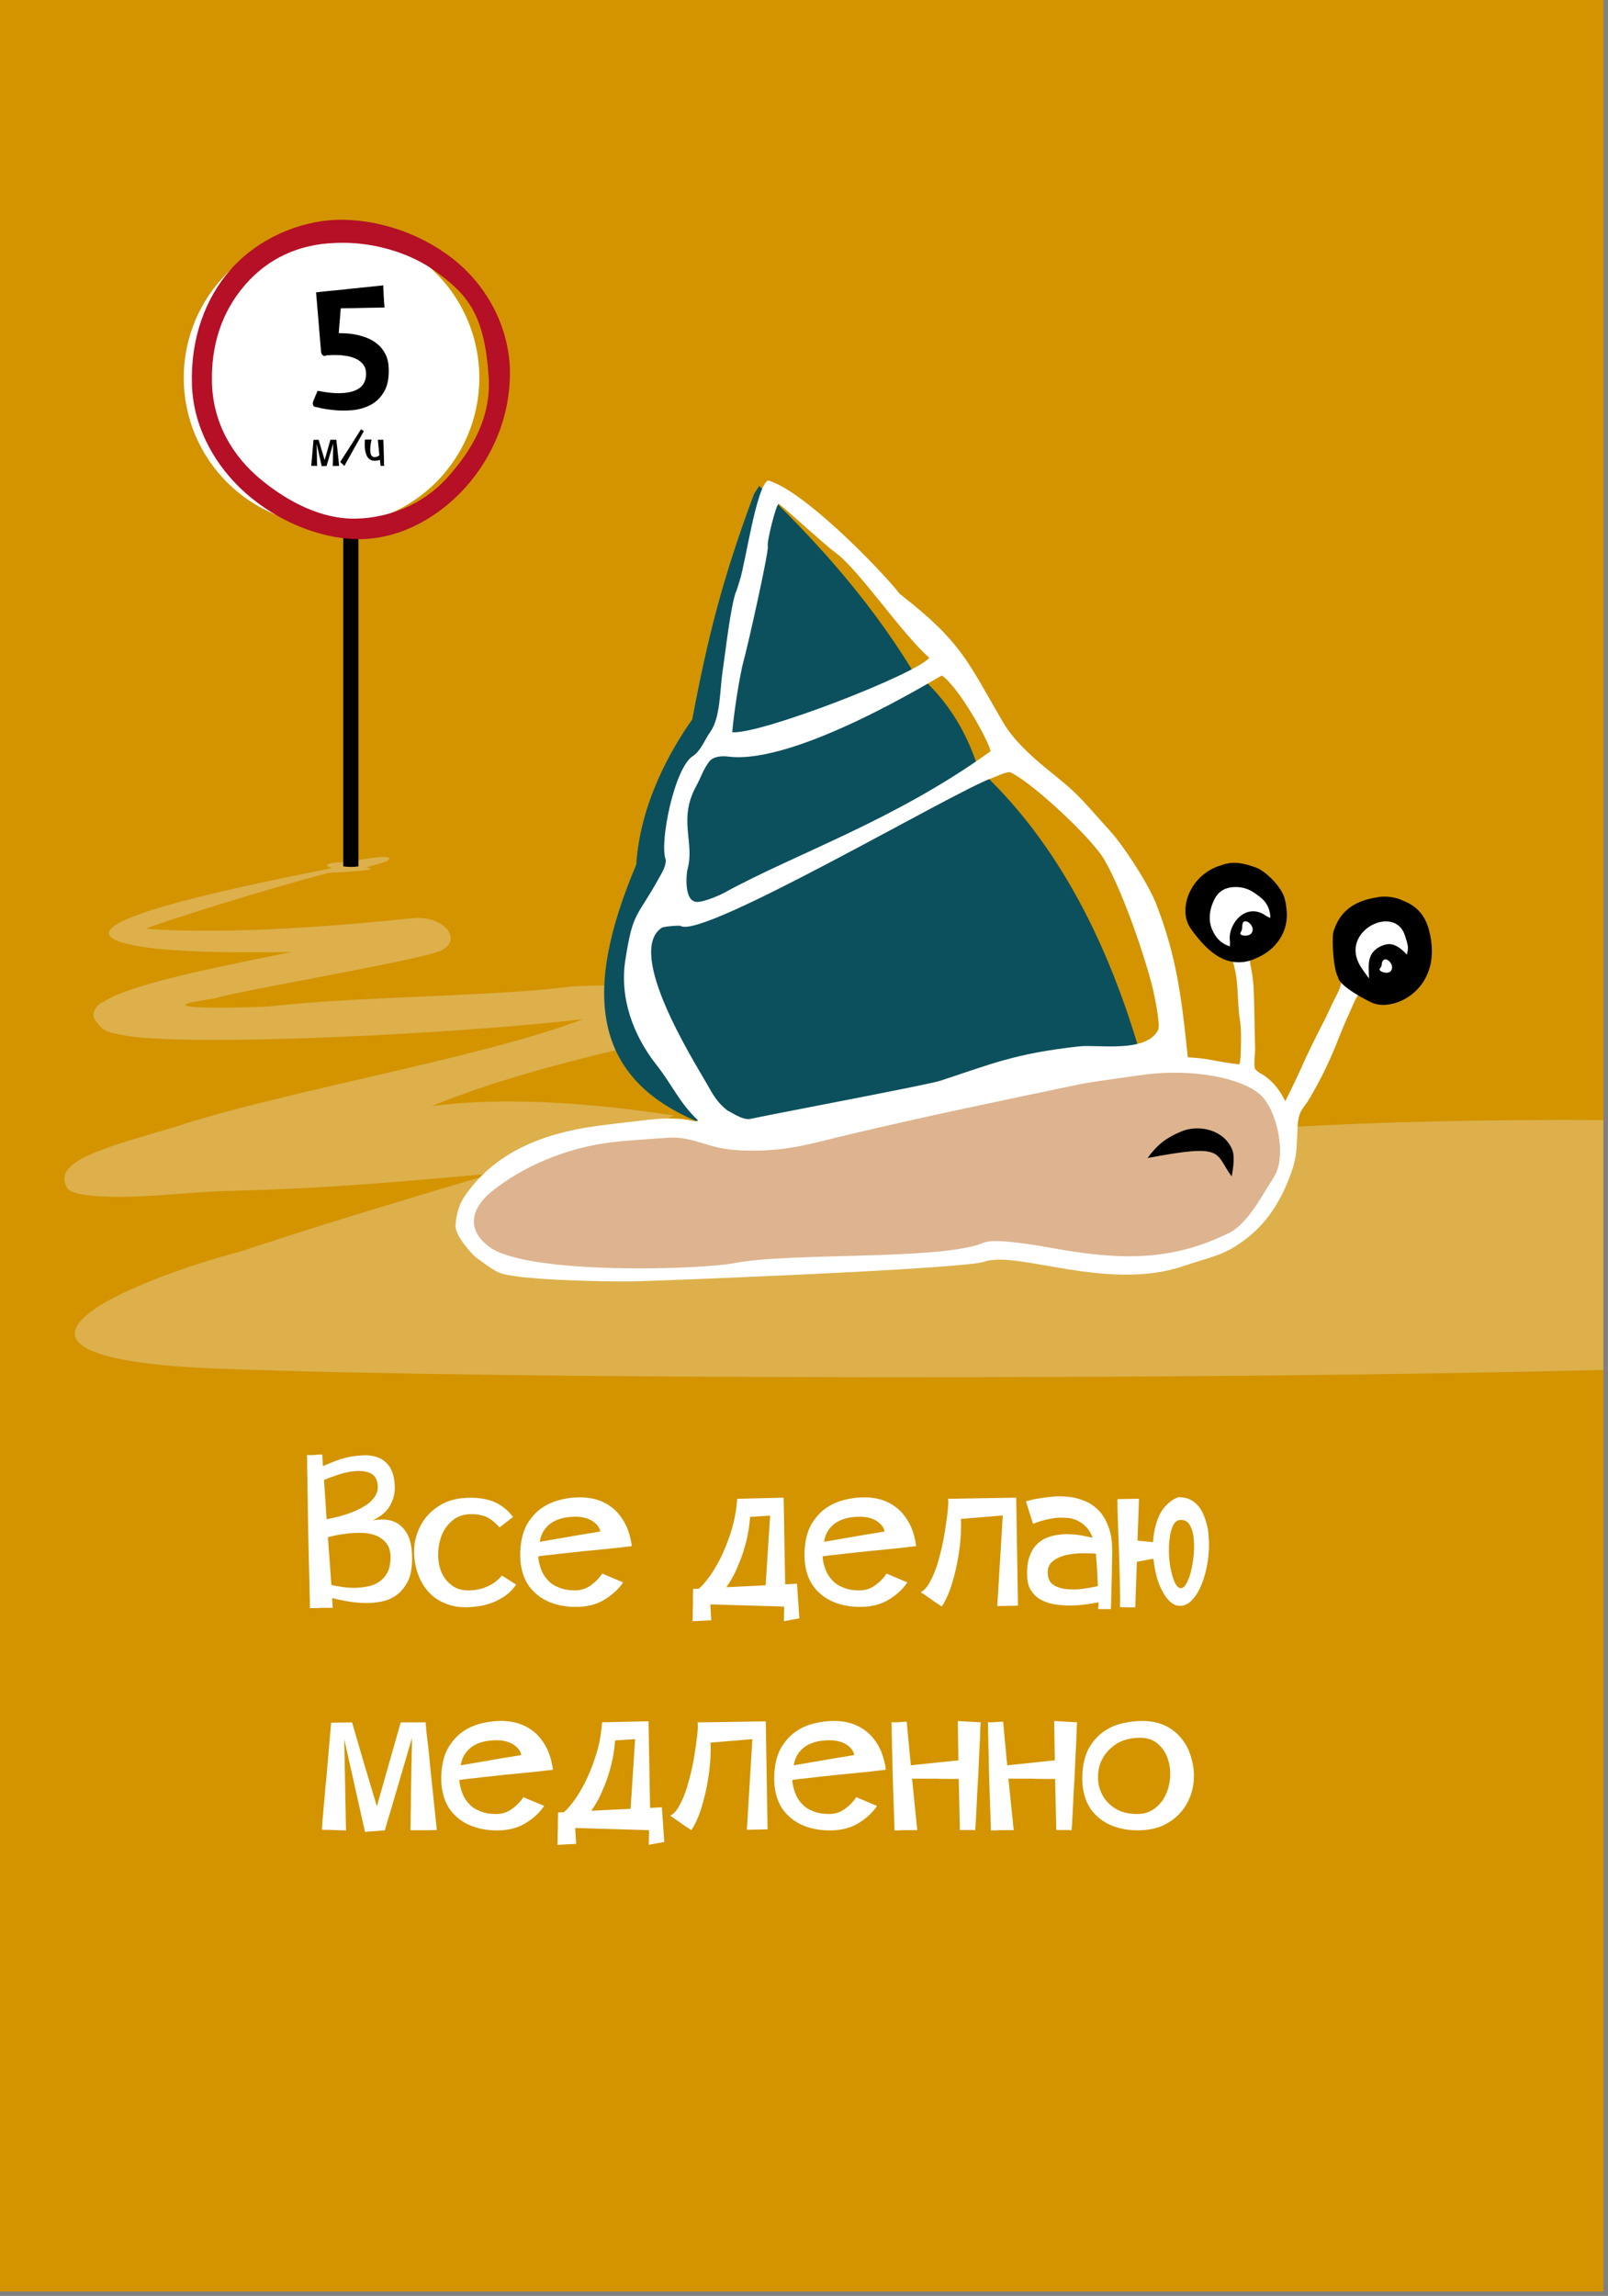
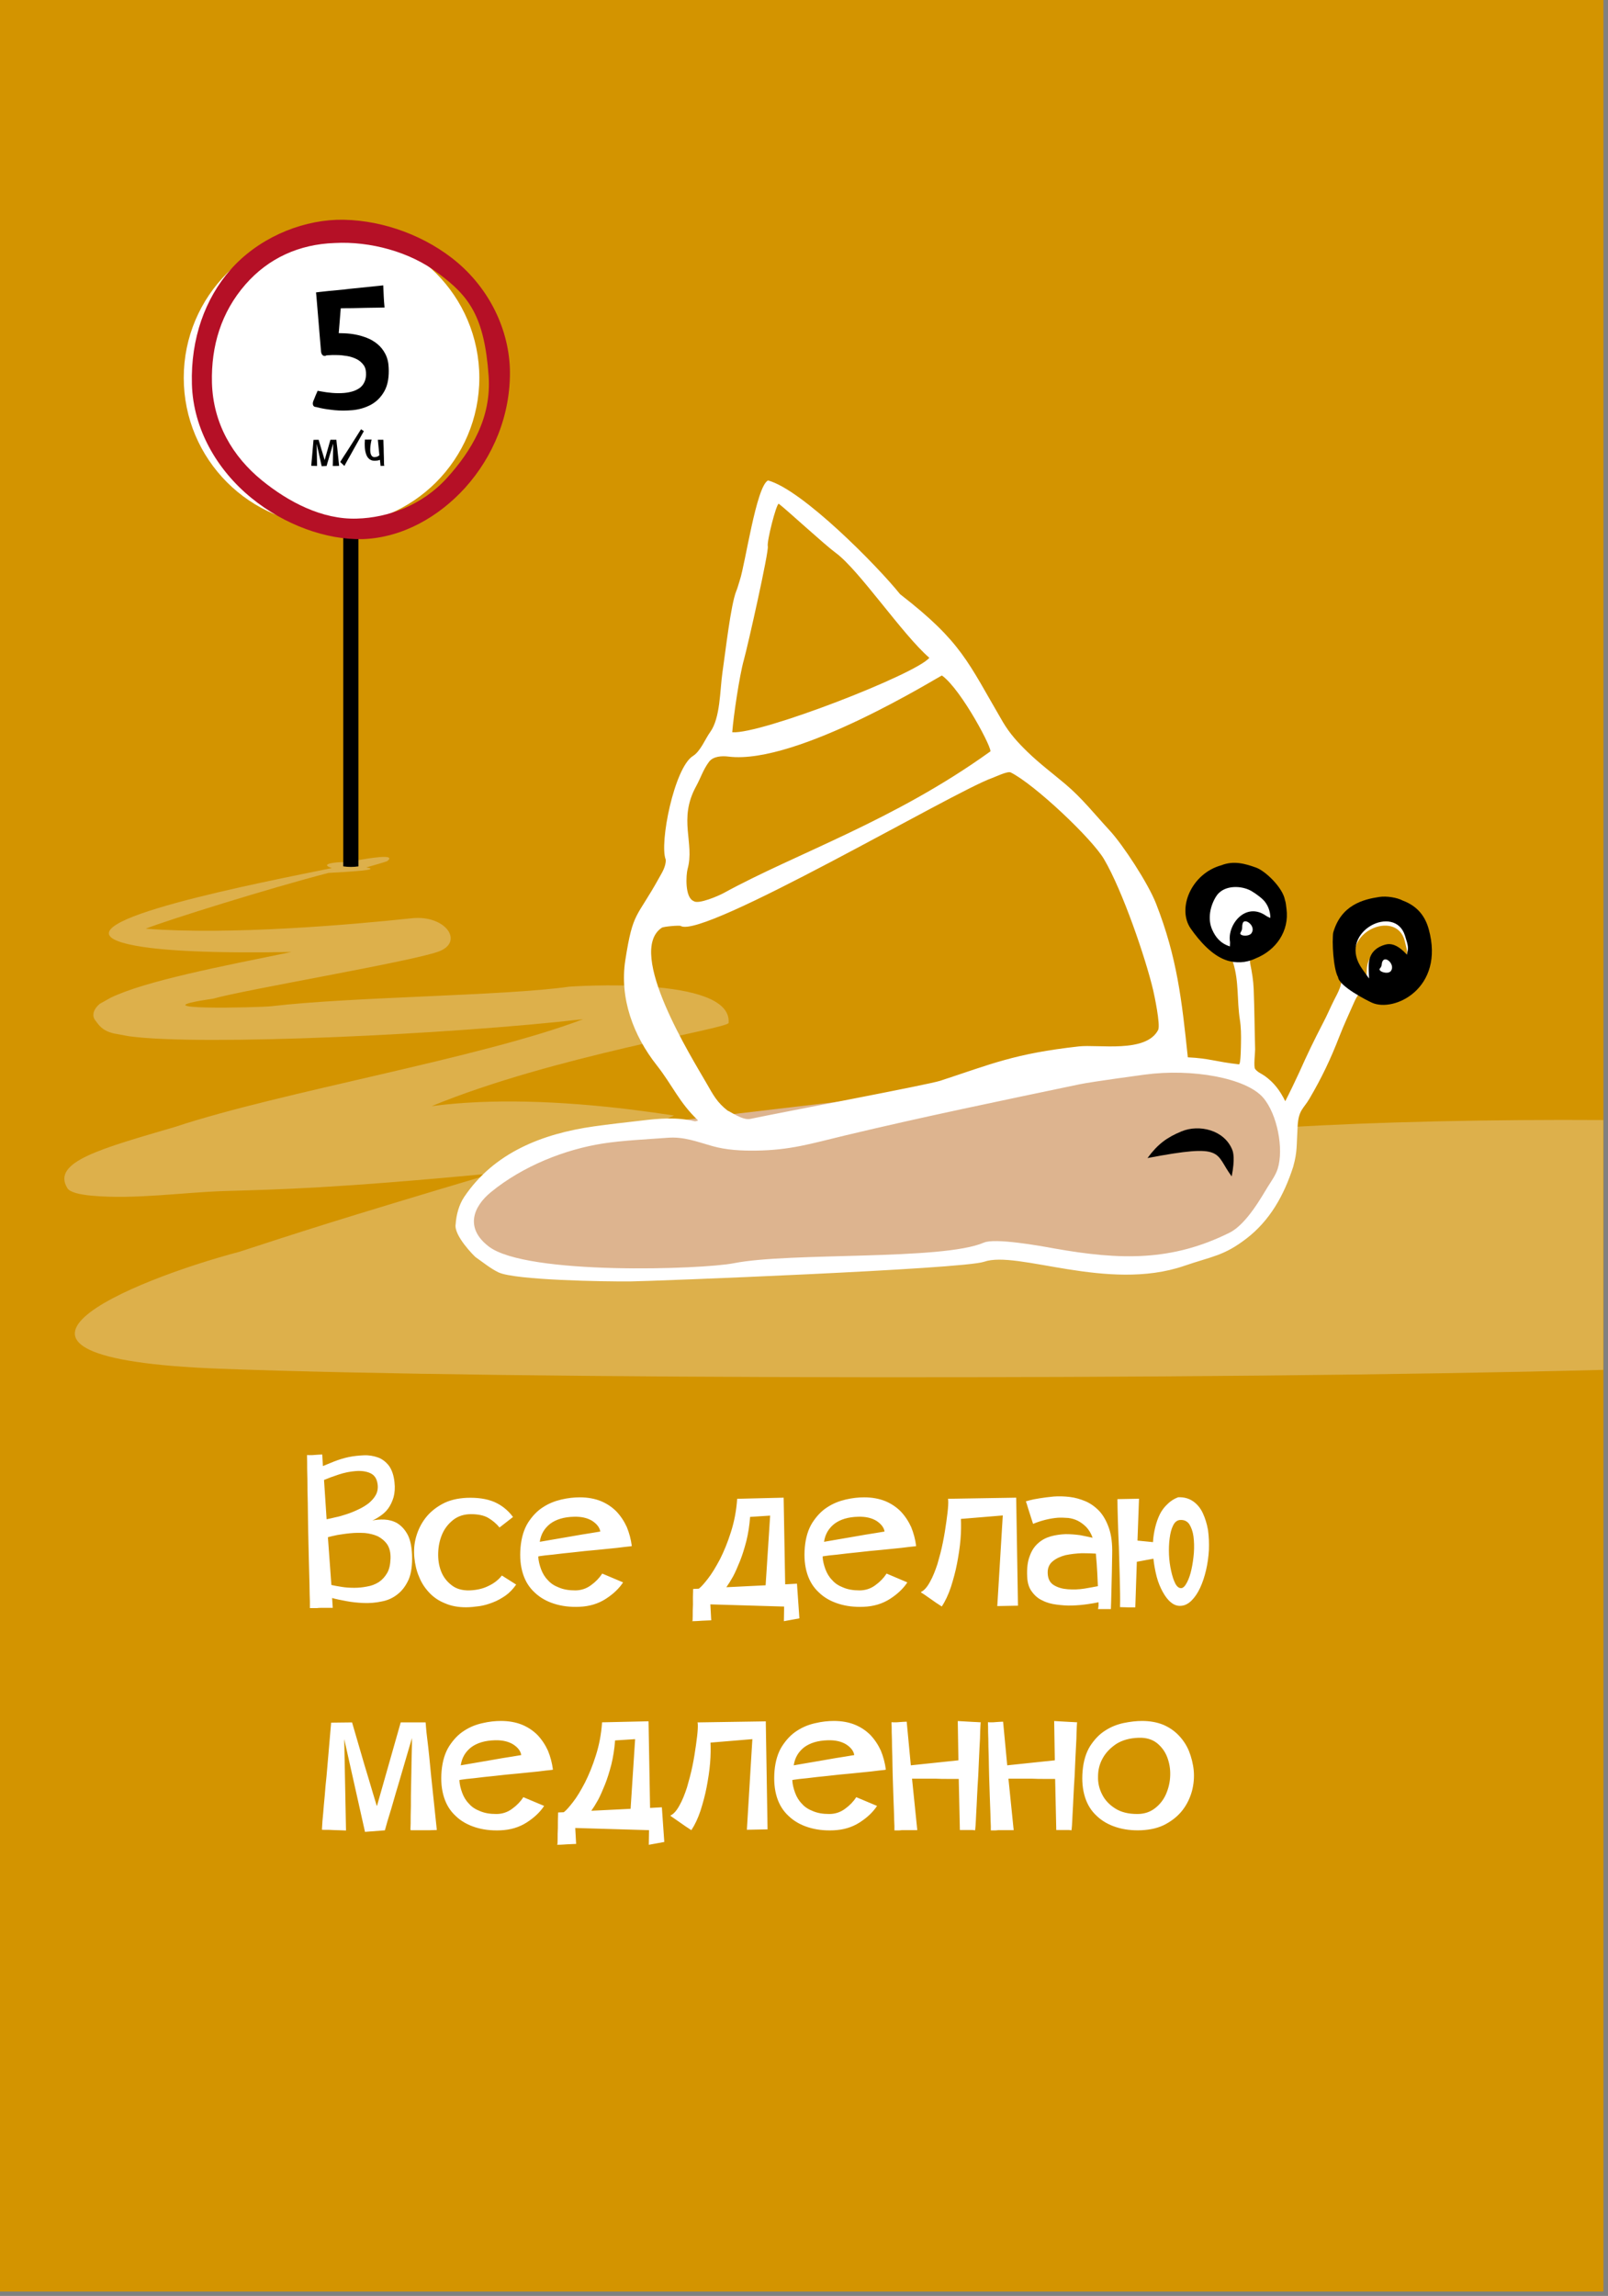
<svg xmlns="http://www.w3.org/2000/svg" width="199" height="284" viewBox="0 0 199 284" fill="none">
  <rect x="0" y="0" width="199" height="284" fill="#808080" stroke="none" />
  <path fill-rule="evenodd" clip-rule="evenodd" d="M198.43 0H0V283.46H198.43V0Z" fill="#D39400" />
  <path fill-rule="evenodd" clip-rule="evenodd" d="M47.91 106.53C49.18 105.55 45.66 106.17 44.03 106.45C43.56 106.53 42.97 106.7 42.38 106.65C41.99 106.62 39.3 106.81 41.07 107.38C32.7 109.09 6.77 114.07 15.1 116.59C18.93 117.75 27.63 117.91 36.07 117.76C27.3 119.55 18.05 121.33 13.71 123.41L12.35 124.17C11.61 124.77 11.32 125.59 11.77 126.19C12.26 126.83 12.63 127.49 14.1 127.84L15.95 128.18C24.89 129.42 56.07 127.94 72.17 126.07C59.61 130.87 34.8 135.04 21.72 139.38C12.62 142.06 6.32 143.7 8.34 146.98C8.65 147.49 9.86 147.77 11.39 147.91C16.7 148.39 22.67 147.49 27.8 147.33C34.92 147.12 41.25 147 61.04 145.14C41.29 151.01 36.8 152.51 29.64 154.84C16.36 158.35 -7.4 168 27.21 169.31C62.78 170.66 149.96 170.73 198.41 169.45V138.55C184.77 138.46 170.24 138.77 159.21 139.45C160.04 142.93 152.56 151.65 138.61 151.4C134.89 151.33 128.61 152.28 125.26 150.49C102.41 154.88 76.42 159.24 65.36 156.77C59 155.35 57.65 150.16 64.54 145.27C68.29 142.61 74.15 142.16 83.42 137.99C81.67 137.72 79.91 137.48 78.16 137.26C69.37 136.18 60.68 135.86 53.42 136.83C68.41 130.63 90.18 127.23 90.17 126.53C90.65 120.58 70.45 122.05 70.45 122.05C62.4 123.2 43.53 123.29 33.59 124.47C32.24 124.63 16.03 125.04 26.36 123.54C30.28 122.42 50.67 118.99 54.24 117.72C57.5 116.56 55.18 113.13 50.94 113.59C43.33 114.4 28.46 115.69 18.03 114.88C20.78 113.79 33.42 109.85 40.65 107.98C43.23 107.83 47.3 107.62 45.33 107.3C46.59 106.94 47.49 106.68 47.91 106.53Z" fill="#DDB04B" />
  <path d="M38.02 179.97C38.05 180 38.18 180 38.37 180C38.56 180 38.75 180 38.99 179.97C39.26 179.94 39.56 179.94 39.88 179.92L39.96 181.35C40.34 181.19 40.8 181 41.36 180.78C41.93 180.56 42.52 180.37 43.14 180.24C43.76 180.11 44.38 180.05 45.03 180.02C45.65 179.99 46.25 180.1 46.79 180.29C47.3 180.48 47.76 180.83 48.14 181.32C48.49 181.81 48.73 182.48 48.82 183.35C48.9 184.05 48.85 184.67 48.71 185.19C48.55 185.73 48.33 186.19 48.06 186.57C47.79 186.95 47.47 187.24 47.11 187.49C46.75 187.74 46.41 187.95 46.08 188.08C46.54 188 47.02 187.94 47.59 187.97C48.13 188 48.64 188.13 49.13 188.4C49.62 188.7 50.05 189.13 50.4 189.75C50.75 190.37 50.94 191.21 50.99 192.29C51.04 193.56 50.91 194.58 50.58 195.37C50.23 196.15 49.77 196.77 49.2 197.21C48.63 197.67 47.96 197.97 47.23 198.1C46.5 198.26 45.75 198.32 44.99 198.29C44.23 198.26 43.5 198.18 42.83 198.05C42.16 197.92 41.56 197.81 41.1 197.67L41.18 198.89H39.75C39.56 198.89 39.4 198.89 39.24 198.92C39.08 198.92 38.92 198.92 38.78 198.92H38.35C38.35 198.92 38.35 198.65 38.35 198.11C38.32 197.57 38.32 196.84 38.3 195.95C38.27 195.06 38.25 194.06 38.22 192.93C38.19 191.8 38.17 190.64 38.14 189.45C38.11 188.26 38.11 187.1 38.09 185.97C38.06 184.84 38.04 183.84 38.04 182.95C38.01 182.06 38.01 181.36 38.01 180.82C37.99 180.24 37.99 179.97 38.02 179.97ZM48.33 192.82C48.36 192.09 48.22 191.5 47.92 191.04C47.62 190.61 47.22 190.28 46.76 190.04C46.27 189.82 45.73 189.69 45.14 189.63C44.52 189.6 43.93 189.6 43.36 189.66C42.79 189.71 42.25 189.8 41.74 189.88C41.23 189.99 40.85 190.07 40.58 190.15L41.01 196.06C41.36 196.14 41.79 196.22 42.31 196.3C42.8 196.38 43.31 196.41 43.85 196.41C44.36 196.41 44.9 196.36 45.44 196.25C45.95 196.17 46.44 195.98 46.87 195.71C47.28 195.44 47.63 195.06 47.9 194.6C48.17 194.15 48.3 193.55 48.33 192.82ZM46.74 183.67C46.66 182.94 46.36 182.48 45.85 182.24C45.34 182 44.72 181.92 44.04 181.97C43.34 182.02 42.64 182.16 41.91 182.4C41.18 182.64 40.59 182.86 40.1 183.07L40.42 187.93C40.72 187.88 41.07 187.79 41.5 187.69C41.93 187.61 42.39 187.47 42.88 187.31C43.37 187.15 43.85 186.96 44.34 186.72C44.83 186.5 45.26 186.23 45.64 185.94C45.99 185.64 46.29 185.32 46.5 184.94C46.71 184.56 46.79 184.13 46.74 183.67ZM63.88 196.01C63.5 196.55 63.07 197.01 62.58 197.36C62.07 197.71 61.55 198.01 60.99 198.22C60.42 198.44 59.88 198.6 59.32 198.68C58.75 198.76 58.19 198.82 57.67 198.82C56.7 198.82 55.83 198.66 55.08 198.33C54.32 198.03 53.68 197.6 53.14 197.03C52.6 196.46 52.17 195.82 51.87 195.06C51.55 194.33 51.36 193.52 51.28 192.68C51.2 191.82 51.25 190.95 51.5 190.09C51.74 189.25 52.12 188.47 52.66 187.77C53.2 187.07 53.9 186.5 54.74 186.04C55.58 185.58 56.58 185.34 57.74 185.28C59.09 185.23 60.22 185.39 61.17 185.79C62.09 186.19 62.87 186.82 63.49 187.65L61.82 188.95C61.42 188.46 60.93 188.06 60.42 187.76C59.91 187.46 59.18 187.3 58.29 187.3C57.43 187.3 56.7 187.54 56.1 188C55.48 188.49 55.02 189.08 54.72 189.78C54.42 190.48 54.26 191.24 54.23 192.05C54.2 192.89 54.31 193.64 54.58 194.35C54.85 195.05 55.28 195.62 55.88 196.08C56.45 196.54 57.2 196.75 58.09 196.73C59.01 196.7 59.82 196.51 60.49 196.16C61.17 195.84 61.71 195.4 62.11 194.89L63.88 196.01ZM77.11 195.74C76.6 196.52 75.87 197.2 74.95 197.79C74.03 198.38 72.95 198.71 71.71 198.76C70.55 198.81 69.52 198.68 68.58 198.38C67.63 198.08 66.83 197.62 66.18 197C65.5 196.38 65.02 195.62 64.72 194.68C64.42 193.73 64.31 192.65 64.42 191.41C64.53 190.17 64.85 189.14 65.36 188.33C65.87 187.55 66.47 186.9 67.2 186.44C67.9 185.98 68.66 185.68 69.47 185.49C70.28 185.3 71.04 185.22 71.76 185.22C72.73 185.22 73.6 185.38 74.35 185.68C75.08 185.98 75.73 186.41 76.27 186.95C76.81 187.52 77.24 188.17 77.57 188.89C77.87 189.62 78.08 190.4 78.19 191.24C78.19 191.27 77.92 191.29 77.35 191.35C76.78 191.43 76.05 191.51 75.19 191.59C74.33 191.67 73.41 191.78 72.41 191.86C71.41 191.97 70.47 192.08 69.63 192.16C68.77 192.27 68.04 192.35 67.47 192.4C66.9 192.48 66.61 192.51 66.61 192.54C66.64 193.08 66.77 193.59 66.96 194.11C67.15 194.62 67.42 195.08 67.8 195.46C68.15 195.87 68.61 196.16 69.18 196.38C69.75 196.62 70.4 196.73 71.18 196.73C71.91 196.73 72.58 196.51 73.15 196.08C73.72 195.67 74.18 195.19 74.53 194.65L77.11 195.74ZM70.58 190.07C71.04 189.99 71.5 189.91 71.96 189.83C72.42 189.75 72.8 189.7 73.15 189.64C73.5 189.59 73.77 189.53 73.99 189.5C74.18 189.47 74.29 189.45 74.29 189.45C74.21 188.94 73.86 188.51 73.29 188.13C72.72 187.78 71.97 187.59 71.02 187.62C69.81 187.65 68.83 187.94 68.1 188.48C67.37 189.05 66.94 189.78 66.8 190.72L70.58 190.07ZM85.78 196.55L86.48 196.52C86.75 196.33 87.13 195.9 87.61 195.28C88.1 194.66 88.58 193.85 89.1 192.88C89.59 191.91 90.05 190.8 90.45 189.53C90.86 188.26 91.13 186.88 91.23 185.4L96.98 185.26L97.17 195.98L98.63 195.9L98.93 200.19L97.01 200.54L97.04 198.73L87.91 198.46L88.02 200.43L86.89 200.48C86.59 200.51 86.32 200.51 86.08 200.53C85.84 200.53 85.7 200.53 85.68 200.56C85.71 200.51 85.73 200.26 85.73 199.86C85.73 199.43 85.73 198.97 85.76 198.48C85.75 197.93 85.75 197.28 85.78 196.55ZM95.31 187.48L92.83 187.64C92.75 188.72 92.59 189.72 92.37 190.61C92.13 191.53 91.88 192.34 91.59 193.07C91.29 193.8 91.02 194.45 90.73 194.99C90.43 195.53 90.14 195.99 89.89 196.34L94.75 196.1L95.31 187.48ZM85.67 200.6V200.57V200.6ZM112.29 195.74C111.78 196.52 111.05 197.2 110.13 197.79C109.21 198.38 108.13 198.71 106.89 198.76C105.73 198.81 104.7 198.68 103.76 198.38C102.81 198.08 102 197.62 101.36 197C100.68 196.38 100.2 195.62 99.9 194.68C99.6 193.73 99.49 192.65 99.6 191.41C99.71 190.17 100.03 189.14 100.55 188.33C101.06 187.55 101.66 186.9 102.39 186.44C103.09 185.98 103.85 185.68 104.66 185.49C105.47 185.3 106.23 185.22 106.95 185.22C107.92 185.22 108.79 185.38 109.54 185.68C110.27 185.98 110.92 186.41 111.46 186.95C112 187.52 112.43 188.17 112.76 188.89C113.06 189.62 113.27 190.4 113.38 191.24C113.38 191.27 113.11 191.29 112.54 191.35C111.97 191.43 111.24 191.51 110.38 191.59C109.52 191.67 108.6 191.78 107.6 191.86C106.6 191.97 105.66 192.08 104.82 192.16C103.96 192.27 103.23 192.35 102.66 192.4C102.09 192.48 101.8 192.51 101.8 192.54C101.83 193.08 101.96 193.59 102.15 194.11C102.34 194.62 102.61 195.08 102.99 195.46C103.34 195.87 103.8 196.16 104.37 196.38C104.94 196.62 105.59 196.73 106.37 196.73C107.1 196.73 107.77 196.51 108.34 196.08C108.91 195.67 109.37 195.19 109.72 194.65L112.29 195.74ZM105.76 190.07C106.22 189.99 106.68 189.91 107.14 189.83C107.6 189.75 107.98 189.7 108.33 189.64C108.68 189.59 108.95 189.53 109.17 189.5C109.36 189.47 109.47 189.45 109.47 189.45C109.39 188.94 109.04 188.51 108.47 188.13C107.9 187.78 107.15 187.59 106.2 187.62C104.98 187.65 104.01 187.94 103.28 188.48C102.55 189.05 102.12 189.78 101.98 190.72L105.76 190.07ZM113.97 196.93C114.38 196.74 114.75 196.31 115.1 195.66C115.45 195.04 115.75 194.28 116.02 193.45C116.26 192.61 116.51 191.72 116.69 190.78C116.88 189.86 117.01 189 117.12 188.21C117.23 187.43 117.31 186.78 117.34 186.24C117.37 185.73 117.34 185.43 117.31 185.4L125.76 185.26L125.98 198.62L123.42 198.67L124.1 187.46L118.92 187.89C118.95 188.59 118.95 189.43 118.87 190.4C118.79 191.4 118.63 192.4 118.44 193.4C118.25 194.4 117.98 195.37 117.68 196.32C117.36 197.27 116.98 198.08 116.55 198.72C116.04 198.4 115.6 198.1 115.23 197.83C114.91 197.61 114.61 197.4 114.34 197.21C114.05 197.04 113.94 196.96 113.97 196.93ZM126.95 185.72C126.95 185.72 127.11 185.67 127.44 185.58C127.74 185.5 128.14 185.42 128.65 185.34C129.16 185.26 129.73 185.18 130.38 185.12C131.03 185.07 131.7 185.09 132.38 185.17C133.06 185.25 133.7 185.44 134.35 185.71C134.97 185.98 135.54 186.39 136.05 186.92C136.54 187.46 136.94 188.16 137.24 189.03C137.54 189.89 137.67 190.95 137.64 192.22C137.61 193.92 137.59 195.24 137.56 196.16C137.53 197.08 137.53 197.75 137.51 198.18L137.48 199.04H135.89C135.89 199.01 135.89 198.99 135.92 198.9C135.92 198.85 135.92 198.77 135.95 198.66C135.95 198.55 135.95 198.39 135.95 198.2C135.57 198.28 135.11 198.36 134.55 198.44C133.99 198.52 133.36 198.58 132.71 198.6C132.06 198.63 131.41 198.57 130.77 198.49C130.12 198.41 129.53 198.25 129.01 197.98C128.47 197.74 128.04 197.36 127.69 196.87C127.34 196.41 127.15 195.79 127.12 195.03C127.07 194 127.17 193.14 127.44 192.47C127.68 191.79 128.03 191.28 128.49 190.88C128.95 190.47 129.46 190.21 130.06 190.04C130.63 189.88 131.25 189.8 131.87 189.77C132.49 189.77 133.08 189.82 133.68 189.9C134.25 190.01 134.76 190.12 135.22 190.22C135.03 189.68 134.76 189.25 134.44 188.9C134.12 188.58 133.76 188.31 133.39 188.12C133.01 187.93 132.61 187.82 132.2 187.77C131.77 187.74 131.34 187.72 130.93 187.74C129.96 187.82 128.93 188.06 127.85 188.5C127.66 187.96 127.53 187.47 127.39 187.07C127.28 186.72 127.17 186.39 127.09 186.1C127.01 185.83 126.95 185.7 126.95 185.72ZM135.62 192.18C135.13 192.15 134.54 192.13 133.87 192.13C133.17 192.16 132.49 192.24 131.87 192.37C131.25 192.53 130.71 192.77 130.28 193.13C129.85 193.48 129.63 193.97 129.66 194.62C129.69 195.3 129.93 195.78 130.42 196.08C130.91 196.38 131.47 196.54 132.15 196.59C132.83 196.64 133.5 196.62 134.2 196.51C134.88 196.4 135.44 196.29 135.87 196.21C135.84 195.72 135.82 195.16 135.79 194.51C135.76 193.85 135.7 193.07 135.62 192.18ZM145.8 185.21C146.53 185.18 147.12 185.35 147.64 185.7C148.15 186.05 148.56 186.54 148.85 187.16C149.14 187.78 149.36 188.48 149.5 189.27C149.61 190.08 149.64 190.89 149.61 191.73C149.56 192.57 149.45 193.4 149.26 194.21C149.07 195.02 148.83 195.75 148.53 196.4C148.23 197.05 147.88 197.56 147.48 197.97C147.07 198.38 146.62 198.62 146.13 198.64C145.7 198.67 145.29 198.53 144.91 198.21C144.53 197.91 144.21 197.48 143.91 196.94C143.61 196.4 143.34 195.78 143.15 195.05C142.96 194.32 142.83 193.59 142.74 192.81L140.69 193.19L140.5 198.83H139.64L138.61 198.8C138.64 197.75 138.61 196.56 138.58 195.26C138.55 193.96 138.5 192.69 138.47 191.43C138.42 190.16 138.36 189 138.34 187.92C138.31 186.87 138.29 186.03 138.29 185.44L140.96 185.39L140.77 190.57L142.69 190.76C142.72 190.14 142.82 189.54 142.96 188.95C143.1 188.38 143.28 187.84 143.53 187.33C143.77 186.84 144.1 186.41 144.48 186.06C144.83 185.7 145.29 185.4 145.8 185.21ZM146.04 188.02C145.69 188.05 145.39 188.26 145.18 188.7C144.96 189.13 144.83 189.67 144.75 190.29C144.67 190.91 144.64 191.59 144.67 192.31C144.7 193.04 144.8 193.71 144.94 194.34C145.08 194.96 145.24 195.47 145.45 195.88C145.67 196.29 145.91 196.47 146.21 196.45C146.45 196.42 146.67 196.18 146.91 195.72C147.13 195.29 147.32 194.75 147.45 194.13C147.59 193.51 147.69 192.81 147.75 192.08C147.8 191.35 147.78 190.68 147.7 190.06C147.62 189.44 147.43 188.95 147.19 188.55C146.91 188.15 146.53 187.99 146.04 188.02Z" fill="white" />
  <path d="M45.17 226.6L42.6 215.12L42.82 226.43C42.25 226.4 41.77 226.4 41.33 226.38C40.95 226.35 40.6 226.35 40.3 226.35C40 226.35 39.84 226.35 39.84 226.32C39.87 225.64 39.92 224.97 40 224.24C40.05 223.62 40.11 222.89 40.19 222.11C40.24 221.33 40.32 220.54 40.41 219.71C40.57 217.79 40.76 215.58 40.98 213.09L43.57 213.06L45.08 218.24C45.27 218.89 45.46 219.51 45.65 220.13C45.84 220.75 46 221.32 46.14 221.78C46.28 222.27 46.41 222.64 46.49 222.94C46.57 223.24 46.63 223.4 46.65 223.4L49.59 213.06H51.13H52.67C52.67 213.06 52.7 213.25 52.72 213.63C52.75 214.03 52.8 214.52 52.88 215.14C52.96 215.76 53.04 216.49 53.12 217.27C53.2 218.08 53.28 218.89 53.36 219.73L54.06 226.37C53.47 226.4 52.93 226.4 52.47 226.4H50.82C50.79 226.4 50.79 226.1 50.82 225.54C50.82 224.97 50.82 224.27 50.85 223.43C50.85 222.59 50.85 221.67 50.88 220.68C50.91 219.71 50.91 218.79 50.93 217.95C50.95 217.11 50.96 216.41 50.98 215.84C50.98 215.27 50.98 215 50.98 215C50.36 217.13 49.79 219.05 49.31 220.7C49.09 221.43 48.88 222.13 48.69 222.81C48.5 223.49 48.31 224.11 48.15 224.62C47.99 225.16 47.85 225.59 47.77 225.92C47.69 226.24 47.63 226.41 47.63 226.41L45.17 226.6ZM67.34 223.39C66.83 224.17 66.1 224.85 65.18 225.44C64.26 226.03 63.18 226.36 61.94 226.41C60.78 226.46 59.75 226.33 58.81 226.03C57.87 225.73 57.05 225.27 56.41 224.65C55.73 224.03 55.25 223.27 54.95 222.33C54.65 221.38 54.54 220.3 54.65 219.06C54.76 217.82 55.08 216.79 55.6 215.98C56.11 215.2 56.71 214.55 57.44 214.09C58.14 213.63 58.9 213.33 59.71 213.15C60.52 212.96 61.28 212.88 62 212.88C62.97 212.88 63.84 213.04 64.59 213.34C65.32 213.64 65.97 214.07 66.51 214.61C67.05 215.18 67.48 215.83 67.81 216.55C68.11 217.28 68.32 218.06 68.43 218.9C68.43 218.93 68.16 218.95 67.59 219.01C67.02 219.09 66.29 219.17 65.43 219.25C64.57 219.33 63.65 219.44 62.65 219.52C61.65 219.63 60.71 219.74 59.87 219.82C59.01 219.93 58.28 220.01 57.71 220.06C57.14 220.14 56.85 220.17 56.85 220.2C56.88 220.74 57.01 221.25 57.2 221.77C57.39 222.28 57.66 222.74 58.04 223.12C58.39 223.53 58.85 223.82 59.42 224.04C59.99 224.28 60.63 224.39 61.42 224.39C62.15 224.39 62.82 224.17 63.39 223.74C63.96 223.33 64.42 222.85 64.77 222.31L67.34 223.39ZM60.8 217.72C61.26 217.64 61.72 217.56 62.18 217.48C62.64 217.4 63.02 217.34 63.37 217.29C63.72 217.24 63.99 217.18 64.21 217.15C64.4 217.12 64.51 217.1 64.51 217.1C64.43 216.59 64.08 216.15 63.51 215.78C62.94 215.43 62.19 215.24 61.24 215.27C60.03 215.3 59.05 215.59 58.32 216.13C57.59 216.7 57.16 217.43 57.02 218.37L60.8 217.72ZM69.07 224.2L69.77 224.17C70.04 223.98 70.42 223.55 70.9 222.93C71.39 222.31 71.87 221.5 72.38 220.53C72.87 219.56 73.33 218.45 73.73 217.18C74.14 215.91 74.41 214.53 74.51 213.05L80.26 212.92L80.45 223.64L81.91 223.56L82.21 227.85L80.29 228.2L80.32 226.39L71.19 226.12L71.3 228.09L70.17 228.14C69.87 228.17 69.6 228.17 69.36 228.19C69.12 228.19 68.98 228.19 68.96 228.22C68.99 228.17 69.01 227.92 69.01 227.52C69.01 227.09 69.01 226.63 69.04 226.14C69.04 225.57 69.04 224.93 69.07 224.2ZM78.6 215.13L76.12 215.29C76.04 216.37 75.88 217.37 75.66 218.26C75.42 219.18 75.17 219.99 74.88 220.72C74.58 221.45 74.31 222.1 74.02 222.64C73.72 223.18 73.43 223.64 73.18 223.99L78.04 223.75L78.6 215.13ZM68.96 228.25V228.22V228.25ZM82.97 224.58C83.38 224.39 83.75 223.96 84.1 223.31C84.45 222.69 84.75 221.93 85.02 221.1C85.26 220.26 85.51 219.37 85.7 218.43C85.89 217.51 86.02 216.65 86.13 215.87C86.24 215.09 86.32 214.44 86.35 213.9C86.38 213.39 86.35 213.09 86.32 213.06L94.77 212.93L94.99 226.29L92.43 226.34L93.11 215.13L87.93 215.56C87.96 216.26 87.96 217.1 87.88 218.07C87.8 219.07 87.64 220.07 87.45 221.07C87.26 222.07 86.99 223.04 86.69 223.99C86.37 224.94 85.99 225.74 85.56 226.39C85.05 226.07 84.62 225.77 84.24 225.5C83.92 225.28 83.62 225.07 83.35 224.88C83.05 224.68 82.94 224.6 82.97 224.58ZM108.54 223.39C108.03 224.17 107.3 224.85 106.38 225.44C105.46 226.03 104.38 226.36 103.14 226.41C101.98 226.46 100.95 226.33 100.01 226.03C99.06 225.73 98.26 225.27 97.61 224.65C96.93 224.03 96.45 223.27 96.15 222.33C95.85 221.38 95.75 220.3 95.85 219.06C95.96 217.82 96.28 216.79 96.8 215.98C97.31 215.2 97.91 214.55 98.64 214.09C99.34 213.63 100.1 213.33 100.91 213.15C101.72 212.96 102.48 212.88 103.2 212.88C104.17 212.88 105.04 213.04 105.79 213.34C106.52 213.64 107.17 214.07 107.71 214.61C108.25 215.18 108.68 215.83 109.01 216.55C109.31 217.28 109.52 218.06 109.63 218.9C109.63 218.93 109.36 218.95 108.79 219.01C108.22 219.09 107.49 219.17 106.63 219.25C105.77 219.33 104.85 219.44 103.85 219.52C102.85 219.63 101.91 219.74 101.07 219.82C100.21 219.93 99.48 220.01 98.91 220.06C98.34 220.14 98.05 220.17 98.05 220.2C98.08 220.74 98.21 221.25 98.4 221.77C98.59 222.28 98.86 222.74 99.24 223.12C99.59 223.53 100.05 223.82 100.62 224.04C101.19 224.28 101.84 224.39 102.62 224.39C103.35 224.39 104.02 224.17 104.59 223.74C105.16 223.33 105.62 222.85 105.97 222.31L108.54 223.39ZM102.01 217.72C102.47 217.64 102.93 217.56 103.39 217.48C103.85 217.4 104.23 217.34 104.58 217.29C104.93 217.24 105.2 217.18 105.42 217.15C105.61 217.12 105.72 217.1 105.72 217.1C105.64 216.59 105.29 216.15 104.72 215.78C104.15 215.43 103.4 215.24 102.45 215.27C101.24 215.3 100.26 215.59 99.53 216.13C98.8 216.7 98.37 217.43 98.23 218.37L102.01 217.72ZM110.35 213.02C110.38 213.05 110.51 213.05 110.7 213.05C110.89 213.05 111.08 213.05 111.32 213.02C111.59 212.99 111.89 212.99 112.21 212.97L112.72 218.37L118.61 217.75L118.53 212.89C119.04 212.92 119.53 212.94 119.93 212.97C120.28 213 120.6 213 120.9 213.02C121.2 213.05 121.33 213.05 121.36 213.02C121.36 213.02 121.36 213.21 121.33 213.59C121.3 213.97 121.3 214.48 121.28 215.1C121.25 215.72 121.2 216.45 121.17 217.26C121.14 218.07 121.09 218.88 121.06 219.72C121.01 220.56 120.95 221.39 120.92 222.18C120.89 222.99 120.84 223.72 120.81 224.34C120.78 224.96 120.76 225.47 120.73 225.85C120.7 226.23 120.68 226.42 120.65 226.42C120.62 226.39 120.51 226.39 120.33 226.37C120.14 226.37 119.92 226.37 119.68 226.37H118.79L118.65 220.05C118.27 220.05 117.84 220.05 117.33 220.05C116.82 220.05 116.3 220.05 115.79 220.02C115.28 220.02 114.76 220.02 114.25 220.02C113.74 220.02 113.28 220.02 112.87 220.02L113.52 226.39H112.09C111.9 226.39 111.74 226.39 111.58 226.39C111.42 226.42 111.26 226.42 111.12 226.42H110.69C110.69 226.42 110.69 226.23 110.69 225.85C110.66 225.47 110.66 224.96 110.64 224.34C110.61 223.72 110.59 222.99 110.56 222.18C110.53 221.37 110.51 220.53 110.48 219.7C110.45 218.86 110.45 218.05 110.43 217.24C110.4 216.46 110.38 215.73 110.38 215.11C110.35 214.49 110.35 213.98 110.35 213.6C110.32 213.21 110.32 213.02 110.35 213.02ZM122.28 213.02C122.31 213.05 122.44 213.05 122.63 213.05C122.82 213.05 123.01 213.05 123.25 213.02C123.52 212.99 123.82 212.99 124.14 212.97L124.65 218.37L130.54 217.75L130.46 212.89C130.97 212.92 131.46 212.94 131.86 212.97C132.21 213 132.53 213 132.83 213.02C133.13 213.05 133.26 213.05 133.29 213.02C133.29 213.02 133.29 213.21 133.26 213.59C133.23 213.97 133.23 214.48 133.21 215.1C133.19 215.72 133.13 216.45 133.1 217.26C133.07 218.07 133.02 218.88 132.99 219.72C132.94 220.56 132.88 221.39 132.85 222.18C132.82 222.99 132.77 223.72 132.74 224.34C132.71 224.96 132.69 225.47 132.66 225.85C132.63 226.23 132.61 226.42 132.58 226.42C132.55 226.39 132.45 226.39 132.26 226.37C132.07 226.37 131.85 226.37 131.61 226.37H130.72L130.58 220.05C130.2 220.05 129.77 220.05 129.26 220.05C128.75 220.05 128.23 220.05 127.72 220.02C127.21 220.02 126.69 220.02 126.18 220.02C125.67 220.02 125.21 220.02 124.8 220.02L125.45 226.39H124.02C123.83 226.39 123.67 226.39 123.51 226.39C123.35 226.42 123.19 226.42 123.05 226.42H122.62C122.62 226.42 122.62 226.23 122.62 225.85C122.59 225.47 122.59 224.96 122.57 224.34C122.54 223.72 122.52 222.99 122.49 222.18C122.46 221.37 122.44 220.53 122.41 219.7C122.38 218.86 122.38 218.05 122.36 217.24C122.33 216.46 122.31 215.73 122.31 215.11C122.28 214.49 122.28 213.98 122.28 213.6C122.26 213.21 122.26 213.02 122.28 213.02ZM141.34 212.88C142.31 212.88 143.18 213.04 143.93 213.34C144.69 213.66 145.33 214.1 145.87 214.66C146.41 215.23 146.84 215.87 147.14 216.6C147.44 217.36 147.65 218.17 147.73 219C147.81 219.86 147.73 220.73 147.51 221.56C147.27 222.42 146.89 223.21 146.35 223.91C145.81 224.61 145.11 225.18 144.27 225.64C143.43 226.1 142.43 226.34 141.27 226.4C140.11 226.45 139.08 226.32 138.14 226.02C137.2 225.72 136.39 225.26 135.74 224.64C135.06 224.02 134.58 223.26 134.28 222.32C133.98 221.37 133.87 220.29 133.98 219.05C134.09 217.81 134.41 216.78 134.92 215.97C135.43 215.19 136.03 214.54 136.76 214.08C137.46 213.62 138.22 213.32 139.03 213.14C139.86 212.97 140.62 212.88 141.34 212.88ZM140.75 224.39C141.61 224.39 142.34 224.15 142.96 223.66C143.55 223.2 144.01 222.61 144.31 221.91C144.61 221.21 144.8 220.45 144.82 219.61C144.85 218.8 144.71 218.04 144.44 217.34C144.17 216.64 143.74 216.07 143.17 215.61C142.58 215.15 141.82 214.93 140.93 214.96C139.82 214.99 138.88 215.26 138.15 215.72C137.42 216.21 136.85 216.8 136.48 217.47C136.08 218.17 135.89 218.93 135.89 219.74C135.86 220.55 136.05 221.31 136.4 221.98C136.75 222.68 137.29 223.25 138.02 223.71C138.75 224.17 139.64 224.39 140.75 224.39Z" fill="white" />
-   <path fill-rule="evenodd" clip-rule="evenodd" d="M175.69 112.77L166.99 112.61L166.82 121.56L175.52 121.72L175.69 112.77Z" fill="white" />
-   <path fill-rule="evenodd" clip-rule="evenodd" d="M150.64 132.05L136.39 132.43L94.19 139.97L81.85 138.86L63.48 143.1L57.9 149.86L59.22 155.2L74.77 157.8L122.01 155.2L139.24 156.45L152.41 153.63L157.81 149.22L158.3 146.99L159.28 140.38L157.61 134.92L150.64 132.05Z" fill="#DDB48F" />
-   <path fill-rule="evenodd" clip-rule="evenodd" d="M112.87 82.84C107.08 73.45 100.41 66.37 93.96 60.11L93.33 61.07C89.43 71.48 87.57 78.93 85.67 88.99C82.98 92.79 79.23 99.38 78.74 106.96C72.17 122.49 72.47 134.62 89.53 139.89L128.34 132.21L140.82 129.35C136.6 115.3 130.27 103.6 121.08 95.1C119.49 90.04 116.77 85.93 112.87 82.84Z" fill="#0C505D" />
+   <path fill-rule="evenodd" clip-rule="evenodd" d="M150.64 132.05L136.39 132.43L81.85 138.86L63.48 143.1L57.9 149.86L59.22 155.2L74.77 157.8L122.01 155.2L139.24 156.45L152.41 153.63L157.81 149.22L158.3 146.99L159.28 140.38L157.61 134.92L150.64 132.05Z" fill="#DDB48F" />
  <path fill-rule="evenodd" clip-rule="evenodd" d="M157.67 109.88L149.51 109.02L149.37 116.71L152.15 117.79L157.14 116.71L157.67 109.88Z" fill="white" />
  <path fill-rule="evenodd" clip-rule="evenodd" d="M95.05 59.43C93.59 60.15 92.24 69.75 91.55 71.79C91.52 71.88 91.19 73.01 91.13 73.08C90.43 74.78 89.77 80.73 89.4 83.23C89.09 85.35 89.16 88.82 87.88 90.57C87.29 91.38 86.69 92.94 85.75 93.52C83.45 94.96 81.57 104.34 82.39 106.34C82.43 107.18 81.89 108.01 81.6 108.53C78.76 113.68 78.35 112.62 77.39 118.75C76.65 123.49 78.39 128.11 81.26 131.75C83.25 134.28 84.05 136.38 86.4 138.6C86.23 138.64 86.09 138.73 85.97 138.7C83.77 138.16 81.56 138.35 79.35 138.62C77.38 138.85 75.41 139.06 73.45 139.34C67.16 140.24 61.15 142.55 57.44 148.07C56.8 149.03 56.47 150.26 56.39 151.43C56.13 152.84 58.73 155.42 58.86 155.51C59.79 156.16 60.68 156.9 61.69 157.39C63.73 158.36 74.88 158.54 78.03 158.51C80.78 158.48 119.17 156.99 121.78 156.08C125.92 154.63 137.07 159.83 146.54 156.59C150.04 155.39 151.45 155.36 154.24 153.22C157.15 150.99 158.9 147.87 160.04 144.33C160.57 142.42 160.44 141.78 160.59 139.29C160.71 137.3 161.3 137.18 162.05 135.91C163.57 133.32 164.66 131.04 165.76 128.2C166.37 126.63 166.93 125.48 167.56 124.03C167.86 123.34 168.39 122.36 168.85 122.93C170.83 125.38 178.22 123.37 176.85 115.8C176.57 114.27 175.71 112.89 173.85 112.08C173.12 111.64 171.86 111.38 170.97 111.46C168.95 111.65 165.47 113.38 165.02 115.57C164.81 116.61 165.34 119.52 165.88 120.6C166.34 121.54 165.52 122.87 165.09 123.73C164.63 124.64 164.24 125.59 163.76 126.49C162.6 128.73 161.8 130.38 160.79 132.65C160.42 133.47 159.53 135.31 159.06 136.22C158.38 134.85 157.65 133.91 156.53 133.1C156.08 132.78 155.66 132.66 155.33 132.23C155.12 131.96 155.34 130.16 155.33 129.8C155.26 127.31 155.25 124.82 155.15 122.33C155.11 121.3 154.94 120.26 154.73 119.25C154.62 118.7 154.73 118.38 155.25 118.21C156.67 117.73 157.83 116.87 158.62 115.61C159.24 114.61 158.56 113.4 158.46 112.2C158.43 111.83 158.55 111.54 158.44 111.19C158.25 109.65 155.6 108.3 154.48 107.82C153.11 107.24 153.35 107.08 151.83 107.58C148.03 108.4 145.86 111.52 147.46 114.08C148.48 115.71 150.01 117.67 151.82 118.29C152.2 118.42 152.5 118.73 152.61 119.09C153.35 121.47 153.06 123.69 153.44 126.13C153.59 127.08 153.6 128.06 153.58 129.03C153.57 129.25 153.57 131.63 153.33 131.66C150.4 131.33 149.72 130.92 147 130.79C146.25 123.66 145.67 118.43 143.07 111.78C142.09 109.26 138.96 104.49 137.32 102.72C135.48 100.73 133.9 98.72 131.83 96.98C130.19 95.6 128.63 94.44 127.11 92.96C125.94 91.82 124.95 90.73 124.1 89.29C119.75 81.85 119.04 79.43 111.39 73.5C108.57 69.98 99.29 60.58 95.05 59.43ZM122.78 96.24C123.23 96.08 124.7 95.36 125.08 95.55C128 97 135.12 103.71 136.63 106.28C138.93 110.18 141.79 118.57 142.71 122.48C142.86 123.11 143.63 126.76 143.33 127.4C141.84 130.3 135.94 129.17 133.51 129.44C125.53 130.33 122.69 131.62 116.36 133.69C114.82 134.19 97.13 137.51 92.84 138.41C91.9 138.61 90.38 137.49 90.04 137.38C88.74 136.36 88.29 135.49 87.42 133.97C85.69 130.95 77.41 117.77 81.9 114.76C82.12 114.61 84.08 114.44 84.24 114.54C87.01 116.21 118.03 97.91 122.78 96.24ZM121.76 153.71C116.59 155.94 97.77 154.88 90.81 156.26C86.92 157.03 65.19 157.77 60.5 154.2C57.47 151.89 58.6 149.23 60.75 147.47C64.71 144.23 69.93 142.17 74.68 141.44C77.06 141.07 80.25 140.92 82.65 140.74C84.63 140.59 86.22 141.22 88.16 141.77C89.91 142.26 91.7 142.35 93.5 142.33C97.81 142.28 100.35 141.47 104.52 140.47C114.26 138.14 123.89 136.16 133.63 134.12C135.16 133.8 141.66 132.93 141.66 132.93C147.52 132.14 154.25 133.34 156.34 135.8C158.07 137.83 158.9 142.13 158.12 144.58C157.87 145.37 157.35 146.08 156.9 146.8C156.23 147.87 154.3 151.42 152.17 152.48C145.04 156.03 138.69 155.89 130.51 154.44C128.57 154.08 123.13 153.12 121.76 153.71ZM116.57 83.56C119 85.29 123.08 93.07 122.52 92.98C110.6 101.55 98.53 105.55 89.54 110.48C88.96 110.8 86.43 111.9 85.86 111.47C84.72 111.03 84.91 108.18 85.09 107.51C86 104.25 83.89 101.38 86.15 97.26C86.73 96.2 87.02 95.2 87.75 94.23C88.27 93.54 89.35 93.49 90.15 93.59C98.69 94.66 116.44 83.52 116.57 83.56ZM90.62 90.58C90.77 88.6 91.51 83.58 92.05 81.66C92.57 79.79 95.17 68.2 95.02 67.58C94.88 66.99 96.05 62.38 96.37 62.31C97.32 63.02 102 67.34 103.44 68.4C106.31 70.5 111.69 78.5 115.01 81.37C113.39 83.38 94.18 90.85 90.62 90.58ZM152.14 116.53C150.98 116.1 150.42 115.27 150.07 114.35C149.53 112.94 150.02 111.33 150.77 110.26C151.68 108.97 153.65 109.02 154.91 109.68C155.3 109.88 156.1 110.49 156.55 110.99C157.1 111.6 157.38 112.5 157.31 113.29C157.14 113.19 156.95 113.11 156.79 112.99C154.35 111.07 151.92 113.85 152.16 115.95C152.19 116.09 152.16 116.23 152.14 116.53ZM170.35 117.75C168.95 118.6 169.16 120.03 169.11 121.44C168.76 120.89 168.39 120.37 168.1 119.81C165.77 115.37 172.81 112.37 173.84 116.37C174.23 117.87 174.19 117.88 173.94 118.75C173.04 117.64 172.26 117.27 171.57 117.33C171.26 117.36 170.71 117.53 170.35 117.75Z" fill="white" />
  <path fill-rule="evenodd" clip-rule="evenodd" d="M169.78 124.03C172.54 125.28 178.82 122.25 176.82 114.96C176.41 113.46 175.52 112.12 173.62 111.41C172.87 111.01 171.59 110.82 170.71 110.95C168.71 111.25 165.96 111.94 164.99 115.38C164.83 116.43 165 119.83 165.59 120.87C165.74 122.03 169.25 123.79 169.78 124.03ZM155.38 118.56C157.92 117.55 159.58 115.18 159.21 112.41C159.16 112.04 159.14 111.66 159.02 111.32C158.74 109.79 156.61 107.75 155.47 107.33C154.07 106.82 152.66 106.44 151.16 107.03C147.41 108.06 145.63 112.41 147.37 114.88C148.41 116.36 149.94 118.12 151.66 118.74C151.76 118.78 151.86 118.81 151.95 118.84C152.92 119.11 154.07 119.17 155.38 118.56ZM152.21 117.07C151.03 116.7 150.42 115.91 150.02 115.01C149.4 113.63 149.8 112 150.5 110.89C151.33 109.55 153.3 109.49 154.6 110.08C155 110.26 155.83 110.82 156.32 111.3C156.9 111.87 157.23 112.76 157.21 113.55C157.03 113.46 156.84 113.4 156.68 113.28C154.13 111.5 151.87 114.41 152.22 116.49C152.24 116.63 152.21 116.77 152.21 117.07ZM170.46 117.28C169.11 118.2 169.4 119.62 169.43 121.04C169.05 120.51 168.66 120.01 168.33 119.47C165.76 115.16 172.61 111.78 173.87 115.72C174.34 117.19 174.3 117.21 174.11 118.09C173.15 117.03 172.36 116.7 171.67 116.8C171.34 116.85 170.81 117.04 170.46 117.28Z" fill="black" />
  <path fill-rule="evenodd" clip-rule="evenodd" d="M172.14 120.1C171.78 120.61 170.46 120.15 170.77 119.8C171.11 119.43 170.91 119.2 171.13 118.85C171.53 118.23 172.67 119.36 172.14 120.1Z" fill="white" />
  <path fill-rule="evenodd" clip-rule="evenodd" d="M154.86 115.46C154.52 115.9 153.26 115.78 153.53 115.35C153.85 114.83 153.64 114.69 153.8 114.19C154.03 113.48 155.52 114.57 154.86 115.46Z" fill="white" />
  <path fill-rule="evenodd" clip-rule="evenodd" d="M142.01 143.25C151.74 141.4 150.25 142.61 152.43 145.52C152.86 143.32 152.61 142.49 152.5 142.23C151.51 139.76 148.39 139.05 146.22 139.95C144.38 140.71 143.26 141.55 142.01 143.25Z" fill="black" />
  <path fill-rule="evenodd" clip-rule="evenodd" d="M41.03 28.44C30.93 28.44 22.74 36.63 22.74 46.73C22.74 56.83 30.93 65.02 41.03 65.02C51.13 65.02 59.32 56.83 59.32 46.73C59.31 36.63 51.13 28.44 41.03 28.44Z" fill="white" />
  <path fill-rule="evenodd" clip-rule="evenodd" d="M44.36 107.17V65.75H42.48C42.48 79.56 42.48 93.36 42.48 107.17C43.12 107.26 43.74 107.26 44.36 107.17Z" fill="black" />
  <path d="M63.1 45.57C62.9 40.32 60.25 35.24 55.89 31.89C51.85 28.78 46.56 27.06 41.68 27.19C36.88 27.36 31.83 29.61 28.52 33.37C25.4 36.92 23.59 41.86 23.75 47.51C23.9 53.08 26.89 58.16 31.09 61.58C35.19 64.93 40.4 66.81 44.89 66.69C49.79 66.52 54.3 63.93 57.55 60.35C60.98 56.55 63.26 51.34 63.1 45.57ZM60.47 46.48C60.84 51.68 58.35 55.77 55.31 59.13C52.29 62.47 48.04 64.05 44.16 64.15C39.87 64.29 35.69 62.09 32.41 59.42C28.78 56.46 26.37 52.38 26.23 47.34C26.12 42.8 27.37 38.62 30.39 35.17C33.22 31.94 37.01 30.21 41.42 30.06C45.78 29.82 50.76 31.15 54.21 33.79C58.07 36.63 59.94 39.14 60.47 46.48Z" fill="#B51026" />
  <path fill-rule="evenodd" clip-rule="evenodd" d="M42.17 38.14L41.92 41.21C42.16 41.21 42.4 41.22 42.64 41.23C43.1 41.25 43.57 41.3 44.02 41.39C44.5 41.48 44.96 41.62 45.42 41.8C45.88 41.98 46.31 42.23 46.7 42.55C47.1 42.88 47.43 43.29 47.67 43.75C47.95 44.28 48.08 44.87 48.1 45.47C48.15 46.47 48.05 47.57 47.54 48.44C47.13 49.15 46.57 49.72 45.84 50.1C45.14 50.46 44.39 50.67 43.6 50.74C42.87 50.8 42.14 50.81 41.41 50.74C40.85 50.68 40.27 50.61 39.72 50.49C39.51 50.44 39.28 50.38 39.13 50.35C38.68 50.35 38.65 49.91 38.78 49.6C38.83 49.48 38.89 49.35 38.93 49.24C39 49.04 39.09 48.84 39.18 48.64L39.31 48.34L39.63 48.4C40.59 48.58 41.59 48.69 42.57 48.61C42.92 48.58 43.27 48.52 43.61 48.42C43.92 48.33 44.2 48.2 44.47 48.02C44.72 47.85 44.91 47.62 45.05 47.36C45.22 47.05 45.29 46.7 45.3 46.35C45.31 45.94 45.25 45.5 45 45.16C44.77 44.85 44.49 44.6 44.15 44.43C43.77 44.24 43.37 44.11 42.95 44.04C42.53 43.97 42.1 43.92 41.67 43.92C41.33 43.91 40.99 43.91 40.66 43.94C40.57 43.95 40.48 43.96 40.39 43.96C40.15 44.13 39.77 44 39.73 43.47C39.71 43.2 39.68 42.93 39.66 42.66C39.62 42.22 39.58 41.79 39.55 41.35C39.51 40.83 39.47 40.3 39.42 39.78C39.37 39.22 39.32 38.67 39.28 38.11C39.24 37.6 39.2 37.08 39.15 36.57L39.11 36.17L39.51 36.12C39.9 36.07 40.3 36.03 40.7 35.99C41.1 35.96 41.5 35.92 41.89 35.88C42.35 35.84 42.8 35.79 43.26 35.73L47.43 35.3L47.49 36.68C47.5 36.9 47.51 37.11 47.53 37.33L47.59 38.04L46.63 38.06C46.19 38.07 45.74 38.08 45.3 38.08C44.72 38.09 44.14 38.1 43.56 38.12C43.09 38.11 42.63 38.13 42.17 38.14Z" fill="black" />
  <path d="M39.55 36.51C39.91 36.47 40.32 36.42 40.73 36.38C41.09 36.36 41.48 36.32 41.93 36.27C42.38 36.23 42.83 36.18 43.3 36.12L47.03 35.73L47.07 36.67C47.09 36.91 47.09 37.12 47.11 37.31C47.13 37.5 47.13 37.61 47.13 37.59C47.13 37.59 46.96 37.59 46.62 37.59C46.26 37.61 45.83 37.61 45.29 37.61C44.75 37.63 44.15 37.63 43.53 37.65C42.91 37.67 42.31 37.69 41.77 37.71L41.45 41.59C41.79 41.59 42.18 41.59 42.61 41.61C43.04 41.63 43.49 41.67 43.94 41.76C44.39 41.85 44.82 41.97 45.25 42.15C45.68 42.32 46.06 42.56 46.43 42.84C46.77 43.12 47.05 43.48 47.29 43.91C47.53 44.34 47.65 44.85 47.68 45.45C47.74 46.61 47.57 47.53 47.19 48.19C46.78 48.85 46.27 49.37 45.65 49.69C45.03 50.01 44.32 50.2 43.57 50.27C42.82 50.33 42.11 50.33 41.47 50.27C40.8 50.21 40.27 50.14 39.82 50.03C39.37 49.92 39.16 49.88 39.13 49.88C39.11 49.88 39.11 49.82 39.17 49.71C39.21 49.6 39.26 49.47 39.32 49.32C39.38 49.17 39.45 48.98 39.56 48.74C40.7 48.95 41.73 49.02 42.6 48.95C42.99 48.93 43.37 48.84 43.74 48.74C44.1 48.63 44.43 48.48 44.7 48.29C44.98 48.1 45.21 47.82 45.41 47.5C45.61 47.18 45.69 46.77 45.71 46.3C45.73 45.7 45.6 45.21 45.35 44.84C45.07 44.48 44.75 44.2 44.34 43.98C43.93 43.79 43.5 43.64 43.03 43.55C42.54 43.49 42.09 43.44 41.68 43.42C41.27 43.42 40.91 43.42 40.63 43.44C40.35 43.46 40.18 43.48 40.16 43.48C40.16 43.59 40.16 43.54 40.14 43.35C40.12 43.18 40.1 42.9 40.08 42.54C40.04 42.18 39.99 41.75 39.97 41.25C39.93 40.76 39.88 40.22 39.84 39.66C39.78 39.12 39.73 38.57 39.69 38.01C39.65 37.45 39.6 36.99 39.55 36.51Z" fill="black" />
  <path d="M39.81 57.67L39.19 54.9L39.24 57.64C39.1 57.63 38.98 57.63 38.88 57.63C38.79 57.62 38.7 57.62 38.63 57.62C38.56 57.62 38.52 57.62 38.52 57.61C38.53 57.45 38.54 57.28 38.56 57.11C38.57 56.96 38.59 56.78 38.61 56.59C38.62 56.4 38.64 56.21 38.66 56.01C38.7 55.55 38.74 55.01 38.8 54.41L39.43 54.4L39.8 55.65C39.85 55.81 39.89 55.96 39.94 56.11C39.99 56.26 40.02 56.4 40.06 56.51C40.09 56.63 40.12 56.72 40.14 56.79C40.16 56.86 40.17 56.9 40.18 56.9L40.89 54.4H41.26H41.63C41.63 54.4 41.64 54.45 41.64 54.54C41.65 54.64 41.66 54.76 41.68 54.91C41.7 55.06 41.72 55.24 41.74 55.43C41.76 55.63 41.78 55.82 41.8 56.02L41.97 57.63C41.83 57.64 41.7 57.64 41.59 57.64H41.19C41.18 57.64 41.18 57.57 41.19 57.43C41.19 57.29 41.19 57.12 41.2 56.92C41.2 56.72 41.2 56.5 41.21 56.25C41.22 56.02 41.22 55.79 41.22 55.59C41.23 55.39 41.23 55.22 41.23 55.08C41.23 54.94 41.23 54.88 41.23 54.88C41.08 55.4 40.94 55.86 40.82 56.26C40.77 56.44 40.72 56.61 40.67 56.77C40.62 56.93 40.58 57.08 40.54 57.21C40.5 57.34 40.47 57.45 40.45 57.52C40.43 57.6 40.42 57.64 40.42 57.64L39.81 57.67ZM44.68 53.1C44.68 53.09 44.7 53.11 44.73 53.13C44.76 53.15 44.81 53.18 44.85 53.21C44.9 53.24 44.96 53.29 45.03 53.33C44.58 54.13 44.17 54.85 43.82 55.48C43.67 55.75 43.52 56.02 43.38 56.27C43.24 56.52 43.11 56.75 42.99 56.96C42.88 57.16 42.79 57.33 42.72 57.45C42.65 57.57 42.62 57.64 42.62 57.64C42.62 57.64 42.59 57.61 42.54 57.56C42.48 57.51 42.42 57.45 42.36 57.39C42.29 57.33 42.23 57.27 42.18 57.22C42.12 57.17 42.1 57.14 42.1 57.14C42.11 57.14 42.15 57.08 42.22 56.96C42.29 56.85 42.39 56.69 42.51 56.5C42.63 56.31 42.77 56.1 42.93 55.86C43.08 55.62 43.24 55.38 43.4 55.12C43.56 54.87 43.72 54.62 43.87 54.38C44.02 54.14 44.16 53.92 44.28 53.73C44.4 53.54 44.5 53.38 44.57 53.27C44.64 53.17 44.68 53.11 44.68 53.1ZM47.56 57.63C47.55 57.62 47.53 57.62 47.48 57.62C47.43 57.62 47.38 57.62 47.32 57.63C47.26 57.64 47.18 57.64 47.1 57.64L47.02 56.88C46.95 56.91 46.86 56.95 46.75 56.96C46.64 56.98 46.51 56.99 46.37 56.99C46.11 57 45.9 56.93 45.74 56.81C45.58 56.69 45.46 56.53 45.37 56.34C45.29 56.15 45.23 55.95 45.19 55.73C45.16 55.51 45.14 55.3 45.14 55.1C45.13 54.91 45.14 54.74 45.15 54.6C45.16 54.46 45.16 54.39 45.15 54.38L45.99 54.37C45.89 54.79 45.83 55.17 45.82 55.5C45.81 55.64 45.82 55.77 45.83 55.9C45.84 56.03 45.88 56.15 45.92 56.25C45.97 56.35 46.02 56.43 46.11 56.48C46.19 56.54 46.3 56.56 46.43 56.54C46.55 56.53 46.65 56.5 46.74 56.46C46.82 56.42 46.89 56.37 46.95 56.31L46.76 54.4H47.1C47.18 54.4 47.27 54.4 47.34 54.4C47.41 54.4 47.44 54.4 47.44 54.39C47.44 54.39 47.44 54.44 47.45 54.53C47.45 54.62 47.46 54.75 47.46 54.9C47.47 55.06 47.47 55.23 47.48 55.42C47.49 55.62 47.49 55.82 47.49 56.02C47.49 56.22 47.5 56.42 47.51 56.61C47.52 56.81 47.52 56.98 47.52 57.13C47.52 57.28 47.52 57.4 47.53 57.5C47.57 57.59 47.57 57.63 47.56 57.63Z" fill="black" />
</svg>